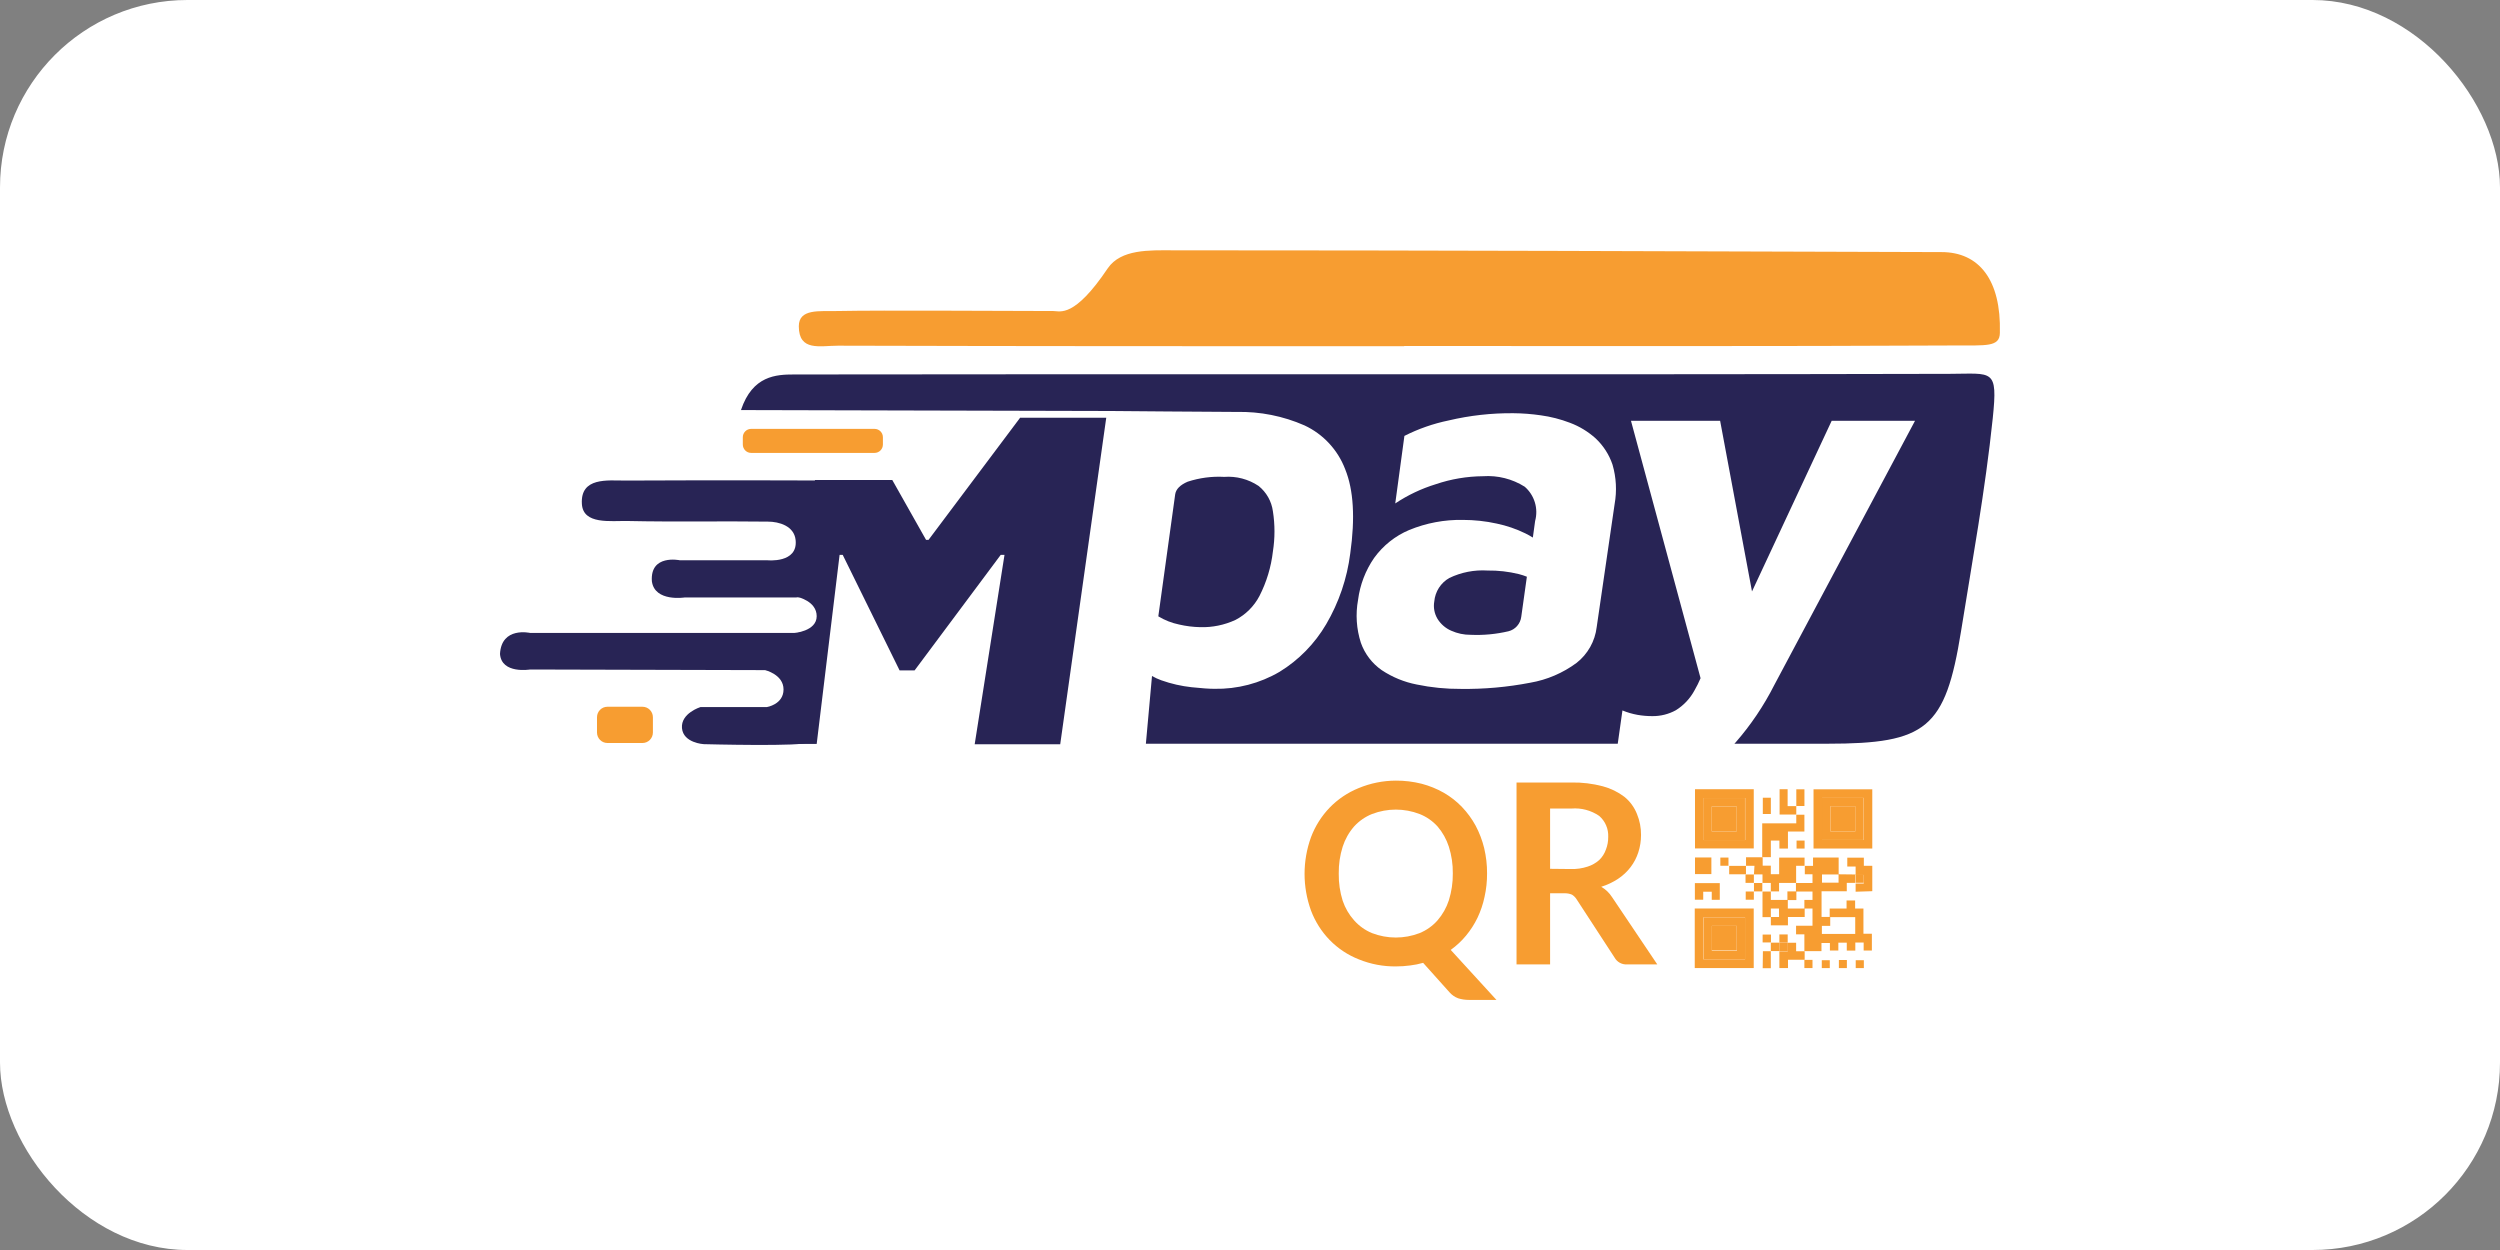
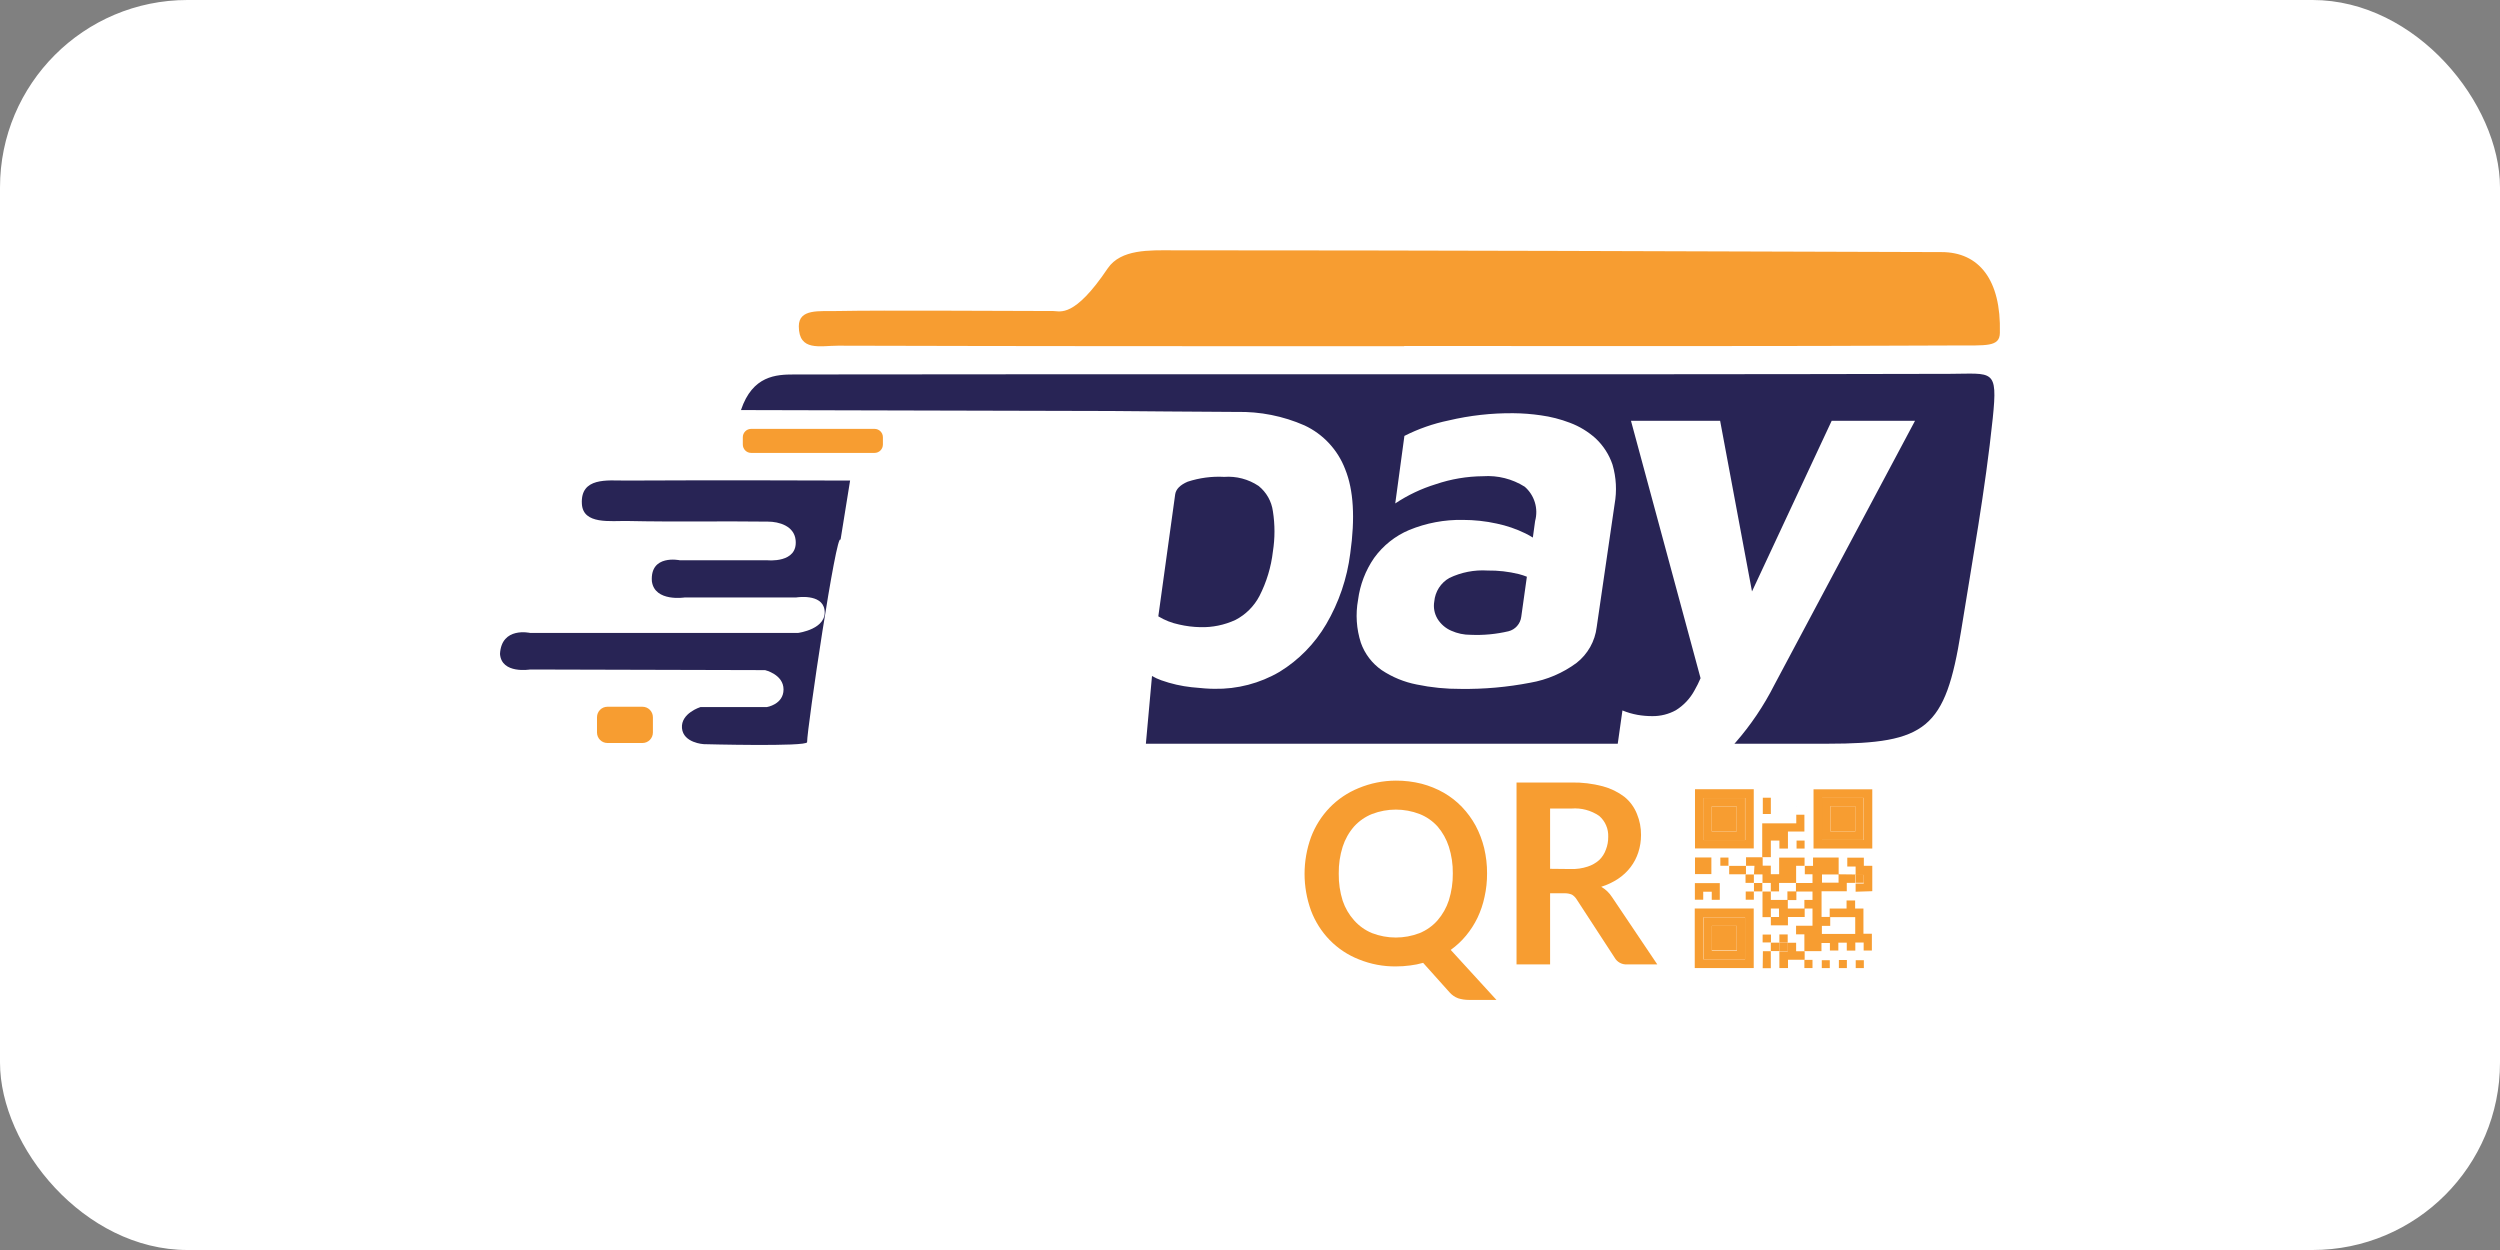
<svg xmlns="http://www.w3.org/2000/svg" width="80" height="40" viewBox="0 0 80 40" fill="none">
  <rect x="0" y="0" width="80" height="40" fill="#808080" stroke="none" />
  <rect width="80" height="40" rx="6" fill="white" />
  <g clip-path="url(#clip0_282_29559)">
    <path d="M48.603 18.371C48.276 18.291 47.94 18.252 47.603 18.257C47.181 18.23 46.759 18.312 46.377 18.496C46.243 18.572 46.129 18.68 46.045 18.811C45.962 18.941 45.911 19.09 45.897 19.245C45.863 19.438 45.9 19.636 46 19.803C46.105 19.972 46.258 20.105 46.44 20.183C46.636 20.271 46.849 20.316 47.063 20.314C47.47 20.332 47.877 20.293 48.273 20.2C48.379 20.173 48.475 20.115 48.547 20.032C48.62 19.95 48.666 19.848 48.68 19.739L48.86 18.455C48.787 18.425 48.697 18.395 48.603 18.371Z" fill="#282455" />
    <path d="M38.403 20.069C38.794 20.081 39.181 20.001 39.536 19.837C39.863 19.667 40.131 19.399 40.303 19.071C40.53 18.626 40.676 18.143 40.733 17.646C40.8 17.221 40.8 16.788 40.733 16.362C40.69 16.041 40.525 15.75 40.273 15.549C39.948 15.332 39.561 15.231 39.173 15.26C38.778 15.238 38.383 15.291 38.006 15.414C37.764 15.518 37.631 15.652 37.606 15.818L37.066 19.723C37.272 19.848 37.498 19.936 37.733 19.985C37.953 20.036 38.178 20.064 38.403 20.069Z" fill="#282455" />
    <path d="M39.578 13.182C40.322 13.166 41.061 13.313 41.744 13.613C42.344 13.893 42.812 14.398 43.048 15.021C43.314 15.68 43.368 16.576 43.208 17.71C43.107 18.51 42.845 19.28 42.438 19.975C42.072 20.598 41.561 21.121 40.948 21.497C40.315 21.868 39.593 22.056 38.861 22.042C38.694 22.042 38.451 22.025 38.131 21.991C37.801 21.955 37.477 21.881 37.164 21.77C37.06 21.733 36.96 21.687 36.864 21.632L36.668 23.799H51.768L51.918 22.734C52.072 22.798 52.233 22.845 52.398 22.875C52.555 22.903 52.715 22.916 52.874 22.916C53.137 22.919 53.397 22.854 53.628 22.727C53.88 22.57 54.087 22.349 54.228 22.085C54.299 21.962 54.362 21.834 54.418 21.702L52.191 13.465H55.044L56.064 18.926L58.614 13.465H61.281L56.774 21.927C56.44 22.586 56.026 23.2 55.541 23.756L55.501 23.799H58.481C61.651 23.799 62.251 23.312 62.751 20.213C63.114 17.945 63.528 15.686 63.768 13.384C63.934 11.781 63.768 11.959 62.388 11.963C50.054 11.993 37.738 11.963 25.414 11.983C24.838 11.983 24.081 12.016 23.711 13.122L35.564 13.152C35.564 13.152 39.021 13.182 39.578 13.182ZM51.668 16.13L51.094 20.069C51.067 20.293 50.996 20.509 50.886 20.705C50.775 20.901 50.628 21.073 50.451 21.212C50.012 21.537 49.504 21.754 48.968 21.847C48.236 21.988 47.492 22.055 46.748 22.045C46.273 22.048 45.799 22.001 45.334 21.904C44.934 21.826 44.554 21.67 44.214 21.444C43.907 21.23 43.673 20.924 43.548 20.57C43.405 20.126 43.374 19.654 43.458 19.195C43.52 18.712 43.697 18.25 43.974 17.851C44.26 17.456 44.647 17.148 45.094 16.96C45.639 16.736 46.223 16.626 46.811 16.637C47.176 16.637 47.541 16.676 47.898 16.755C48.214 16.821 48.52 16.926 48.811 17.068C48.893 17.108 48.973 17.153 49.051 17.202L49.124 16.671C49.177 16.475 49.174 16.268 49.115 16.075C49.056 15.881 48.944 15.708 48.791 15.575C48.393 15.324 47.926 15.207 47.458 15.239C46.943 15.243 46.432 15.329 45.944 15.495C45.485 15.636 45.048 15.843 44.648 16.11L44.941 13.949C45.388 13.722 45.864 13.556 46.354 13.455C47.035 13.294 47.732 13.216 48.431 13.223C48.723 13.225 49.015 13.248 49.304 13.29C49.623 13.333 49.937 13.414 50.238 13.529C50.541 13.642 50.82 13.812 51.061 14.029C51.307 14.26 51.493 14.549 51.601 14.87C51.72 15.279 51.743 15.71 51.668 16.13Z" fill="#282455" />
-     <path d="M32.144 17.756H32.023L29.267 21.453H28.787L26.967 17.756H26.867L26.134 23.806H24.91L25.393 20.26C25.393 20.26 26.134 20.207 26.134 19.719C26.134 19.232 25.523 19.104 25.523 19.104L26.08 15.36H28.553L29.634 17.276H29.713L32.644 13.367H35.4L33.927 23.816H31.19L32.144 17.756Z" fill="#282455" />
    <path d="M27.203 15.378C27.203 15.378 22.667 15.361 20 15.378C19.447 15.378 18.57 15.263 18.62 16.124C18.657 16.796 19.543 16.661 20.093 16.672C21.587 16.705 23.093 16.672 24.573 16.692C24.923 16.692 25.413 16.826 25.46 17.283C25.537 18.036 24.55 17.928 24.55 17.928H21.75C21.75 17.928 20.797 17.727 20.86 18.601C20.95 19.273 21.917 19.118 21.917 19.118H25.483C25.483 19.118 26.3 18.984 26.383 19.508C26.483 20.133 25.537 20.254 25.537 20.254H16.963C16.963 20.254 16.047 20.043 16 20.926C16.047 21.578 16.963 21.424 16.963 21.424L24.483 21.444C24.483 21.444 25.073 21.582 25.073 22.062C25.073 22.543 24.537 22.627 24.537 22.627H22.413C22.413 22.627 21.783 22.822 21.823 23.299C21.863 23.776 22.517 23.813 22.517 23.813C22.517 23.813 25.827 23.901 25.827 23.75C25.827 23.299 26.773 16.927 26.897 17.276L27.203 15.378Z" fill="#282455" />
    <path d="M44.932 11.079C38.892 11.079 32.856 11.079 26.816 11.062C26.242 11.062 25.562 11.254 25.562 10.44C25.562 9.869 26.229 9.966 26.786 9.953C28.276 9.923 32.212 9.953 33.706 9.953C33.929 9.953 34.373 10.185 35.449 8.585C35.869 7.97 36.782 8.007 37.539 8.01C45.873 8.01 53.779 8.041 62.129 8.067C63.329 8.067 64.039 8.955 63.996 10.649C63.996 11.112 63.539 11.049 62.602 11.055C56.712 11.085 50.822 11.072 44.936 11.072L44.932 11.079Z" fill="#F79D31" />
    <path d="M27.986 13.724H24.036C23.889 13.724 23.77 13.844 23.77 13.992V14.224C23.77 14.373 23.889 14.493 24.036 14.493H27.986C28.134 14.493 28.253 14.373 28.253 14.224V13.992C28.253 13.844 28.134 13.724 27.986 13.724Z" fill="#F79D31" />
    <path d="M47.886 31.997H47C46.887 31.997 46.774 31.98 46.666 31.947C46.557 31.908 46.459 31.84 46.383 31.752L45.54 30.811C45.403 30.85 45.264 30.878 45.123 30.895C44.975 30.915 44.826 30.925 44.676 30.925C44.268 30.931 43.862 30.854 43.483 30.7C43.132 30.562 42.814 30.351 42.55 30.081C42.289 29.812 42.086 29.492 41.953 29.14C41.677 28.381 41.677 27.547 41.953 26.788C42.086 26.435 42.289 26.114 42.55 25.843C42.811 25.574 43.126 25.362 43.473 25.221C43.851 25.063 44.257 24.981 44.666 24.98C44.945 24.978 45.223 25.012 45.493 25.08C45.741 25.145 45.98 25.242 46.203 25.369C46.417 25.492 46.612 25.645 46.783 25.823C46.954 26.002 47.101 26.203 47.22 26.421C47.34 26.647 47.432 26.888 47.493 27.137C47.556 27.404 47.588 27.677 47.586 27.951C47.587 28.201 47.561 28.452 47.506 28.697C47.458 28.929 47.381 29.155 47.28 29.369C47.181 29.573 47.058 29.765 46.913 29.94C46.77 30.113 46.605 30.266 46.423 30.397L47.886 31.997ZM42.84 27.964C42.836 28.256 42.879 28.546 42.966 28.824C43.045 29.057 43.169 29.271 43.333 29.453C43.491 29.631 43.687 29.77 43.906 29.86C44.396 30.048 44.937 30.048 45.426 29.86C45.646 29.77 45.842 29.631 46 29.453C46.162 29.266 46.286 29.047 46.363 28.811C46.45 28.533 46.493 28.242 46.49 27.951C46.494 27.66 46.451 27.37 46.363 27.093C46.286 26.855 46.163 26.634 46 26.445C45.841 26.27 45.645 26.134 45.426 26.048C44.937 25.86 44.396 25.86 43.906 26.048C43.688 26.135 43.492 26.271 43.333 26.445C43.168 26.633 43.043 26.854 42.966 27.093C42.878 27.37 42.836 27.66 42.84 27.951V27.964Z" fill="#F79D31" />
    <path d="M53.033 30.861H52.066C51.986 30.866 51.906 30.848 51.835 30.81C51.764 30.771 51.705 30.713 51.666 30.642L50.453 28.78C50.415 28.719 50.364 28.667 50.303 28.629C50.227 28.597 50.145 28.582 50.063 28.585H49.603V30.861H48.529V25.04H50.289C50.627 25.034 50.963 25.075 51.289 25.161C51.538 25.227 51.773 25.341 51.979 25.497C52.159 25.642 52.298 25.832 52.383 26.048C52.471 26.261 52.515 26.489 52.513 26.72C52.513 26.908 52.484 27.096 52.426 27.275C52.371 27.445 52.287 27.606 52.179 27.748C52.067 27.894 51.932 28.02 51.779 28.122C51.612 28.232 51.43 28.318 51.239 28.377C51.307 28.417 51.371 28.464 51.429 28.518C51.49 28.576 51.544 28.642 51.589 28.713L53.033 30.861ZM50.273 27.809C50.452 27.814 50.632 27.788 50.803 27.732C50.939 27.689 51.065 27.618 51.173 27.523C51.27 27.43 51.344 27.315 51.389 27.187C51.44 27.058 51.464 26.92 51.463 26.78C51.468 26.654 51.446 26.527 51.395 26.41C51.345 26.294 51.269 26.191 51.173 26.108C50.913 25.931 50.602 25.848 50.289 25.873H49.603V27.802L50.273 27.809Z" fill="#F79D31" />
    <path d="M54.779 30.417H55.576V29.627H54.779V30.417Z" fill="#F79D31" />
    <path d="M55.574 25.806H54.777V26.606H55.574V25.806Z" fill="#F79D31" />
    <path d="M59.371 25.799H58.574V26.605H59.371V25.799Z" fill="#F79D31" />
    <path d="M58.303 26.878H59.636V25.533H58.303V26.878ZM58.573 25.799H59.369V26.605H58.573V25.799Z" fill="#F79D31" />
    <path d="M55.847 29.355H54.514V30.7H55.847V29.355ZM55.577 30.431H54.78V29.628H55.577V30.431Z" fill="#F79D31" />
    <path d="M54.506 26.881H55.839V25.537H54.506V26.881ZM54.776 25.806H55.572V26.606H54.776V25.806Z" fill="#F79D31" />
    <path d="M57.211 30.168H56.938V30.437H57.211V30.168Z" fill="#F79D31" />
    <path d="M59.64 27.98H59.377V28.249H59.64V27.98Z" fill="#F79D31" />
    <path d="M58.837 27.977V27.442H58.017V27.708H57.754V27.977H58V28.256H57.47V28.525H57.197V28.797H56.667V28.528H56.4V29.348H56.667V29.61H57.214V29.345H57.75V29.072H57.21V28.803H57.484V28.528H58V28.797H57.74V29.072H58V29.624H57.474V29.899H57.74V30.437H58.287V30.175H58.557V30.417H58.827V30.165H59.097V30.42H59.37V30.161H59.637V30.417H59.9V29.879H59.63V29.072H59.364V28.814H59.09V29.072H58.55V29.341H58.29V28.521H59.097V28.252H59.364V27.983L58.837 27.977ZM56.93 29.345H56.667V29.072H56.927L56.93 29.345ZM58.567 29.627V29.348H59.367V29.886H58.3V29.627H58.567ZM58.834 28.246H58.304V27.983H58.834V28.246Z" fill="#F79D31" />
    <path d="M56.12 25.255H54.24V27.15H56.12V25.255ZM55.847 26.881H54.514V25.537H55.847V26.881Z" fill="#F79D31" />
    <path d="M59.913 25.258H58.033V27.153H59.913V25.258ZM59.64 26.878H58.306V25.533H59.64V26.878Z" fill="#F79D31" />
    <path d="M54.232 30.978H56.119V29.072H54.232V30.978ZM54.509 29.355H55.842V30.699H54.509V29.355Z" fill="#F79D31" />
    <path d="M57.48 28.253V28.257H57.484V28.253H57.48Z" fill="#F79D31" />
    <path d="M56.67 28.528H56.666V28.532H56.67V28.528Z" fill="#F79D31" />
    <path d="M56.126 27.98H56.4V28.253H56.666V28.525H56.93V28.253H57.476V27.705H57.746V27.443H56.933V27.974H56.666V27.701H56.406V27.433H55.873V27.705H56.143L56.126 27.98Z" fill="#F79D31" />
    <path d="M57.48 26.072H57.484V26.068L57.48 26.072Z" fill="#F79D31" />
    <path d="M56.667 26.898H56.941V27.154H57.214V26.609H57.741V26.071H57.481V26.347H56.391V27.429H56.667V26.898Z" fill="#F79D31" />
    <path d="M59.913 28.518V27.705H59.643V27.446H59.113V27.729H59.38V27.997H59.64V28.273H59.38V28.535L59.913 28.518Z" fill="#F79D31" />
-     <path d="M57.75 30.444H57.754V30.44H57.75V30.444Z" fill="#F79D31" />
    <path d="M57.754 30.713H57.75V30.717L57.754 30.713Z" fill="#F79D31" />
    <path d="M57.476 30.168H57.209V30.444H56.94V30.978H57.216V30.712H57.749V30.44H57.476V30.168Z" fill="#F79D31" />
    <path d="M54.503 28.535H54.776V28.794H55.033V28.26H54.236V28.791H54.503V28.535Z" fill="#F79D31" />
    <path d="M57.48 25.796V25.8H57.484L57.48 25.796Z" fill="#F79D31" />
-     <path d="M57.204 25.796V25.255H56.947V26.065H57.481V25.796H57.204Z" fill="#F79D31" />
    <path d="M57.48 26.072L57.484 26.068H57.48V26.072Z" fill="#F79D31" />
    <path d="M54.764 27.439H54.24V27.971H54.764V27.439Z" fill="#F79D31" />
    <path d="M57.48 25.796L57.484 25.8V25.796H57.48Z" fill="#F79D31" />
-     <path d="M57.742 25.258H57.482V25.792H57.742V25.258Z" fill="#F79D31" />
+     <path d="M57.742 25.258H57.482V25.792V25.258Z" fill="#F79D31" />
    <path d="M56.667 25.527H56.41V26.048H56.667V25.527Z" fill="#F79D31" />
    <path d="M56.406 30.982H56.666V30.438H56.413L56.406 30.982Z" fill="#F79D31" />
    <path d="M55.31 27.712H55.314V27.708L55.31 27.712Z" fill="#F79D31" />
    <path d="M55.334 27.708V27.977H55.871V27.708H55.334Z" fill="#F79D31" />
    <path d="M56.123 28.532H56.127L56.123 28.528V28.532Z" fill="#F79D31" />
    <path d="M55.863 28.791H56.123V28.528H55.863V28.791Z" fill="#F79D31" />
-     <path d="M56.127 28.532V28.528H56.123L56.127 28.532Z" fill="#F79D31" />
    <path d="M56.393 28.257H56.4V28.253H56.393V28.257Z" fill="#F79D31" />
    <path d="M56.127 28.256V28.525H56.394V28.256H56.127Z" fill="#F79D31" />
    <path d="M55.857 27.983V28.252H56.124V27.983H55.857Z" fill="#F79D31" />
    <path d="M56.123 27.984H56.127V27.98H56.123V27.984Z" fill="#F79D31" />
    <path d="M56.404 29.906V30.158H56.671V29.906H56.404Z" fill="#F79D31" />
    <path d="M57.206 29.902H56.94V30.165H57.206V29.902Z" fill="#F79D31" />
    <path d="M56.666 30.165V30.434H56.939V30.165H56.666Z" fill="#F79D31" />
    <path d="M55.31 27.712L55.314 27.708H55.31V27.712Z" fill="#F79D31" />
    <path d="M55.051 27.442V27.704H55.311V27.442H55.051Z" fill="#F79D31" />
    <path d="M57.49 27.154H57.747V26.898H57.49V27.154Z" fill="#F79D31" />
    <path d="M58 30.978V30.716H57.74V30.978H58Z" fill="#F79D31" />
    <path d="M57.754 30.713L57.75 30.717H57.754V30.713Z" fill="#F79D31" />
    <path d="M58.297 30.979H58.553V30.727H58.297V30.979Z" fill="#F79D31" />
    <path d="M58.844 30.979H59.1V30.72H58.844V30.979Z" fill="#F79D31" />
    <path d="M59.383 30.979H59.643V30.727H59.383V30.979Z" fill="#F79D31" />
    <path d="M20.56 22.616H19.437C19.253 22.616 19.104 22.767 19.104 22.952V23.44C19.104 23.625 19.253 23.776 19.437 23.776H20.56C20.744 23.776 20.893 23.625 20.893 23.44V22.952C20.893 22.767 20.744 22.616 20.56 22.616Z" fill="#F79D31" />
  </g>
  <defs>
    <clipPath id="clip0_282_29559">
      <rect width="48" height="24" fill="white" transform="translate(16 8)" />
    </clipPath>
  </defs>
</svg>